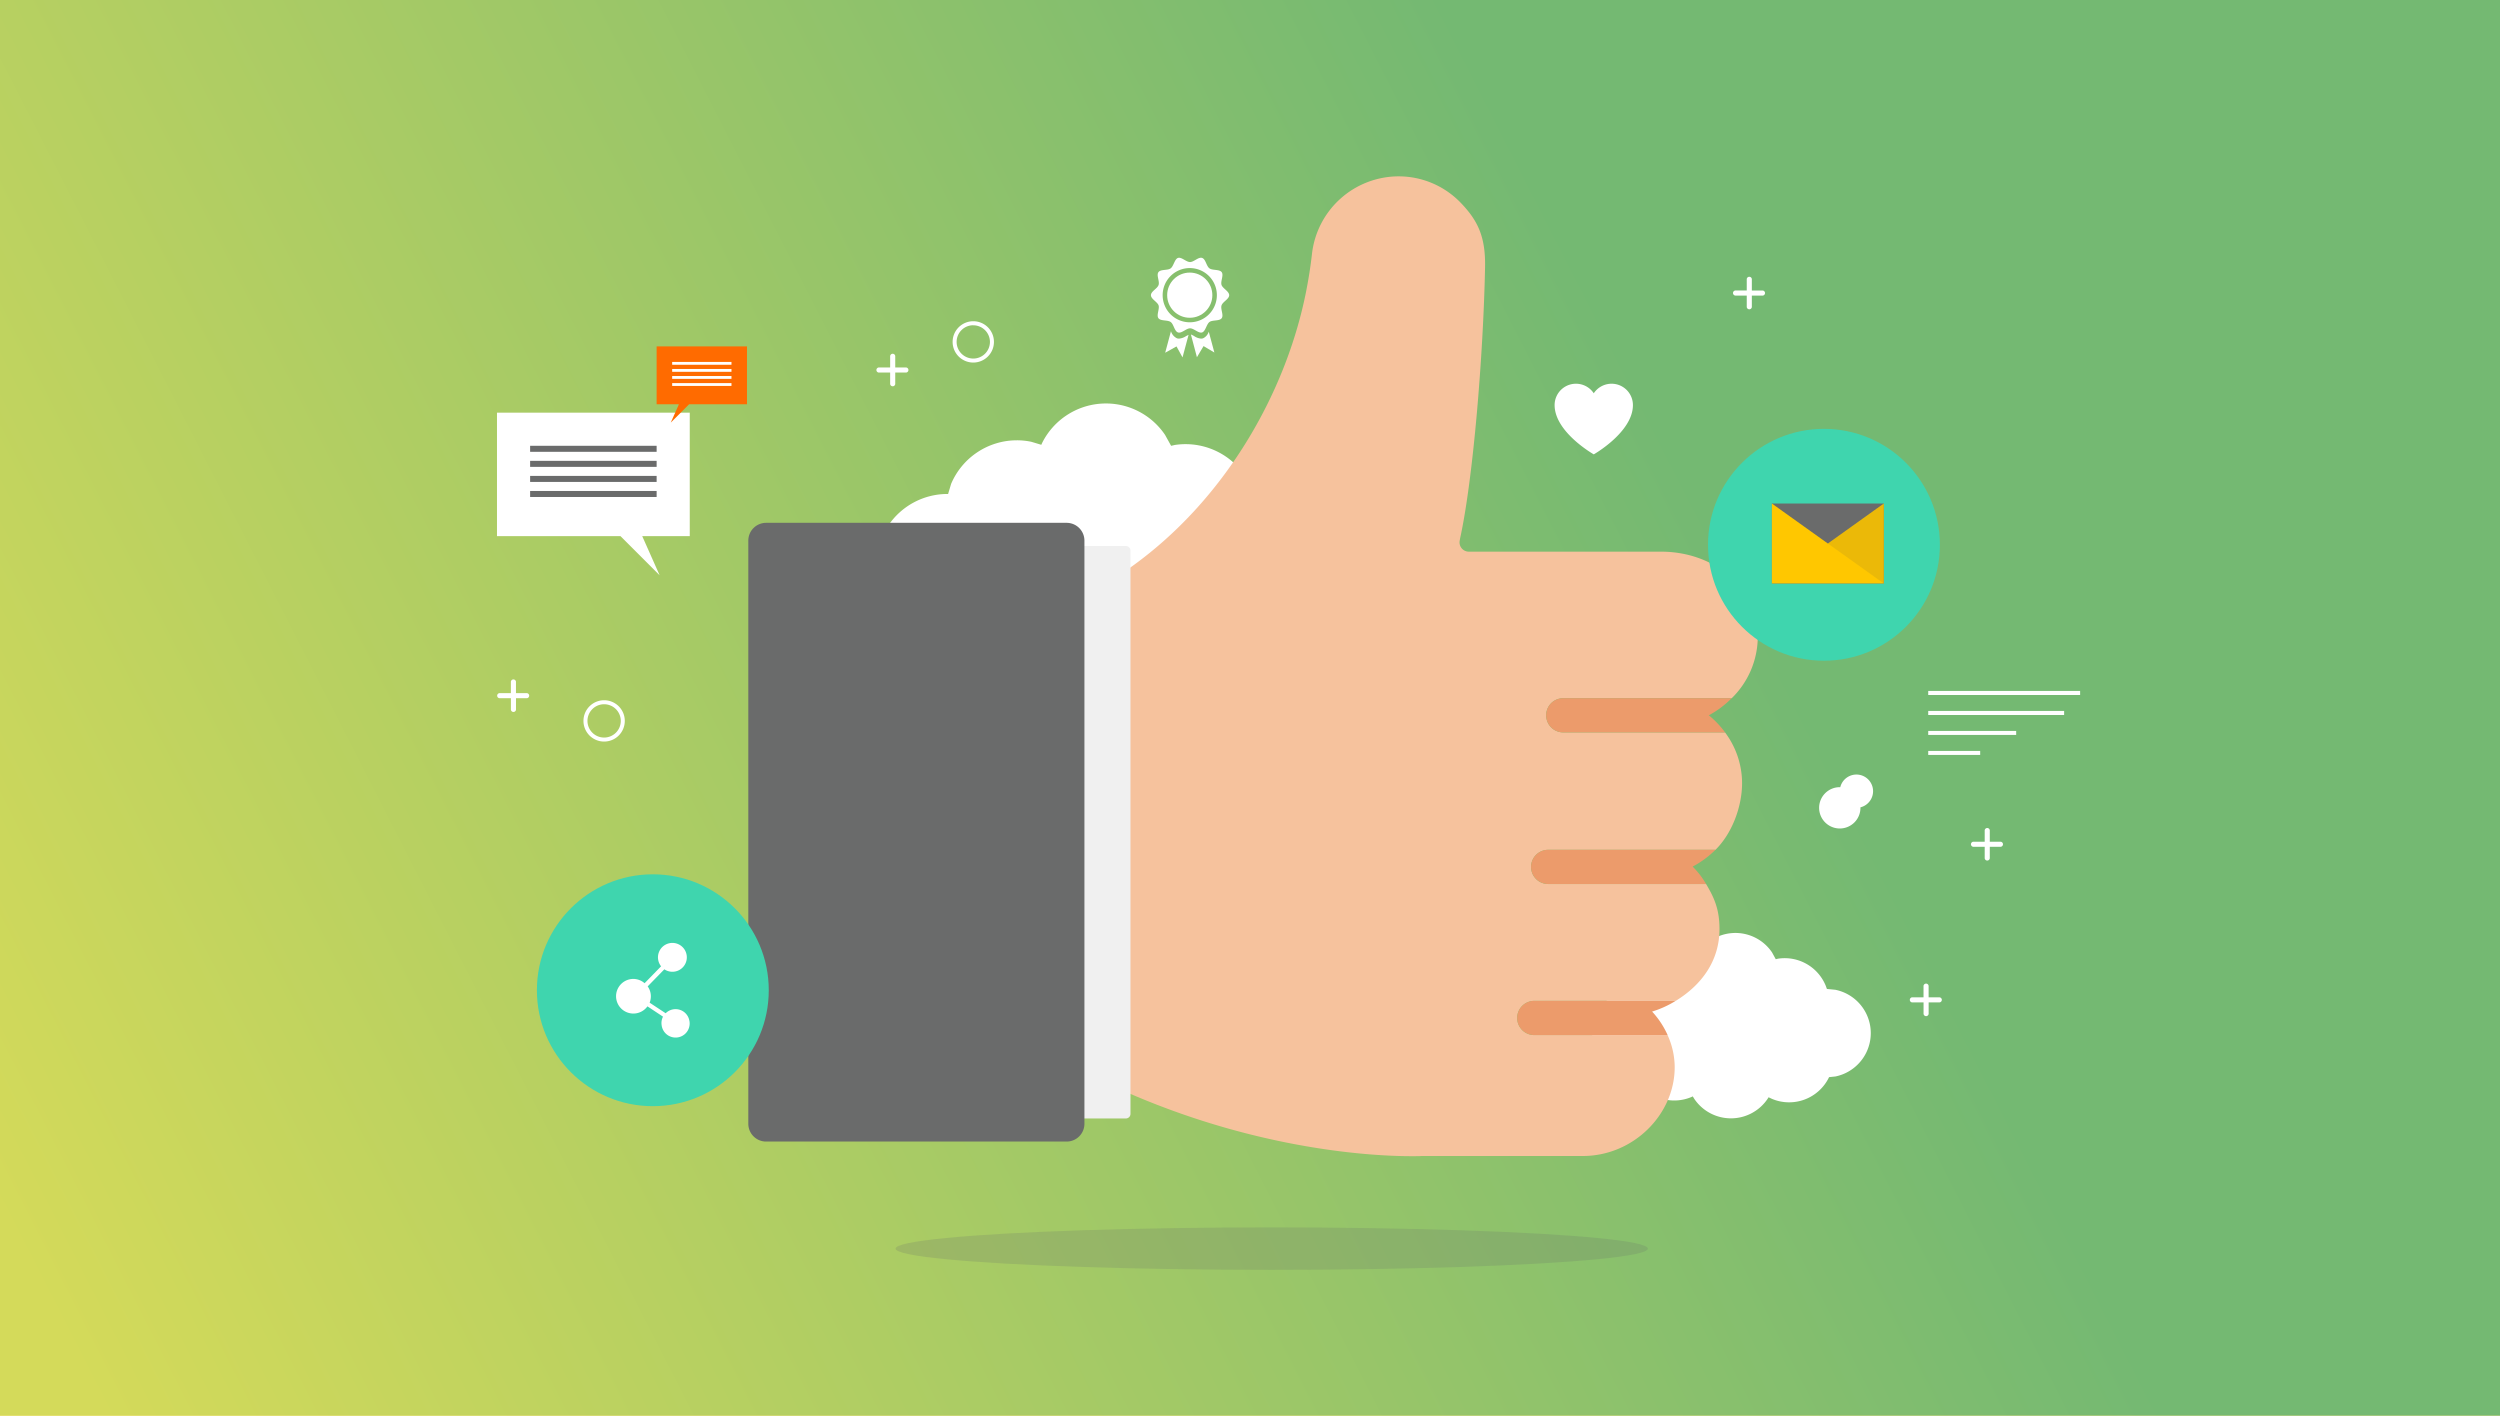
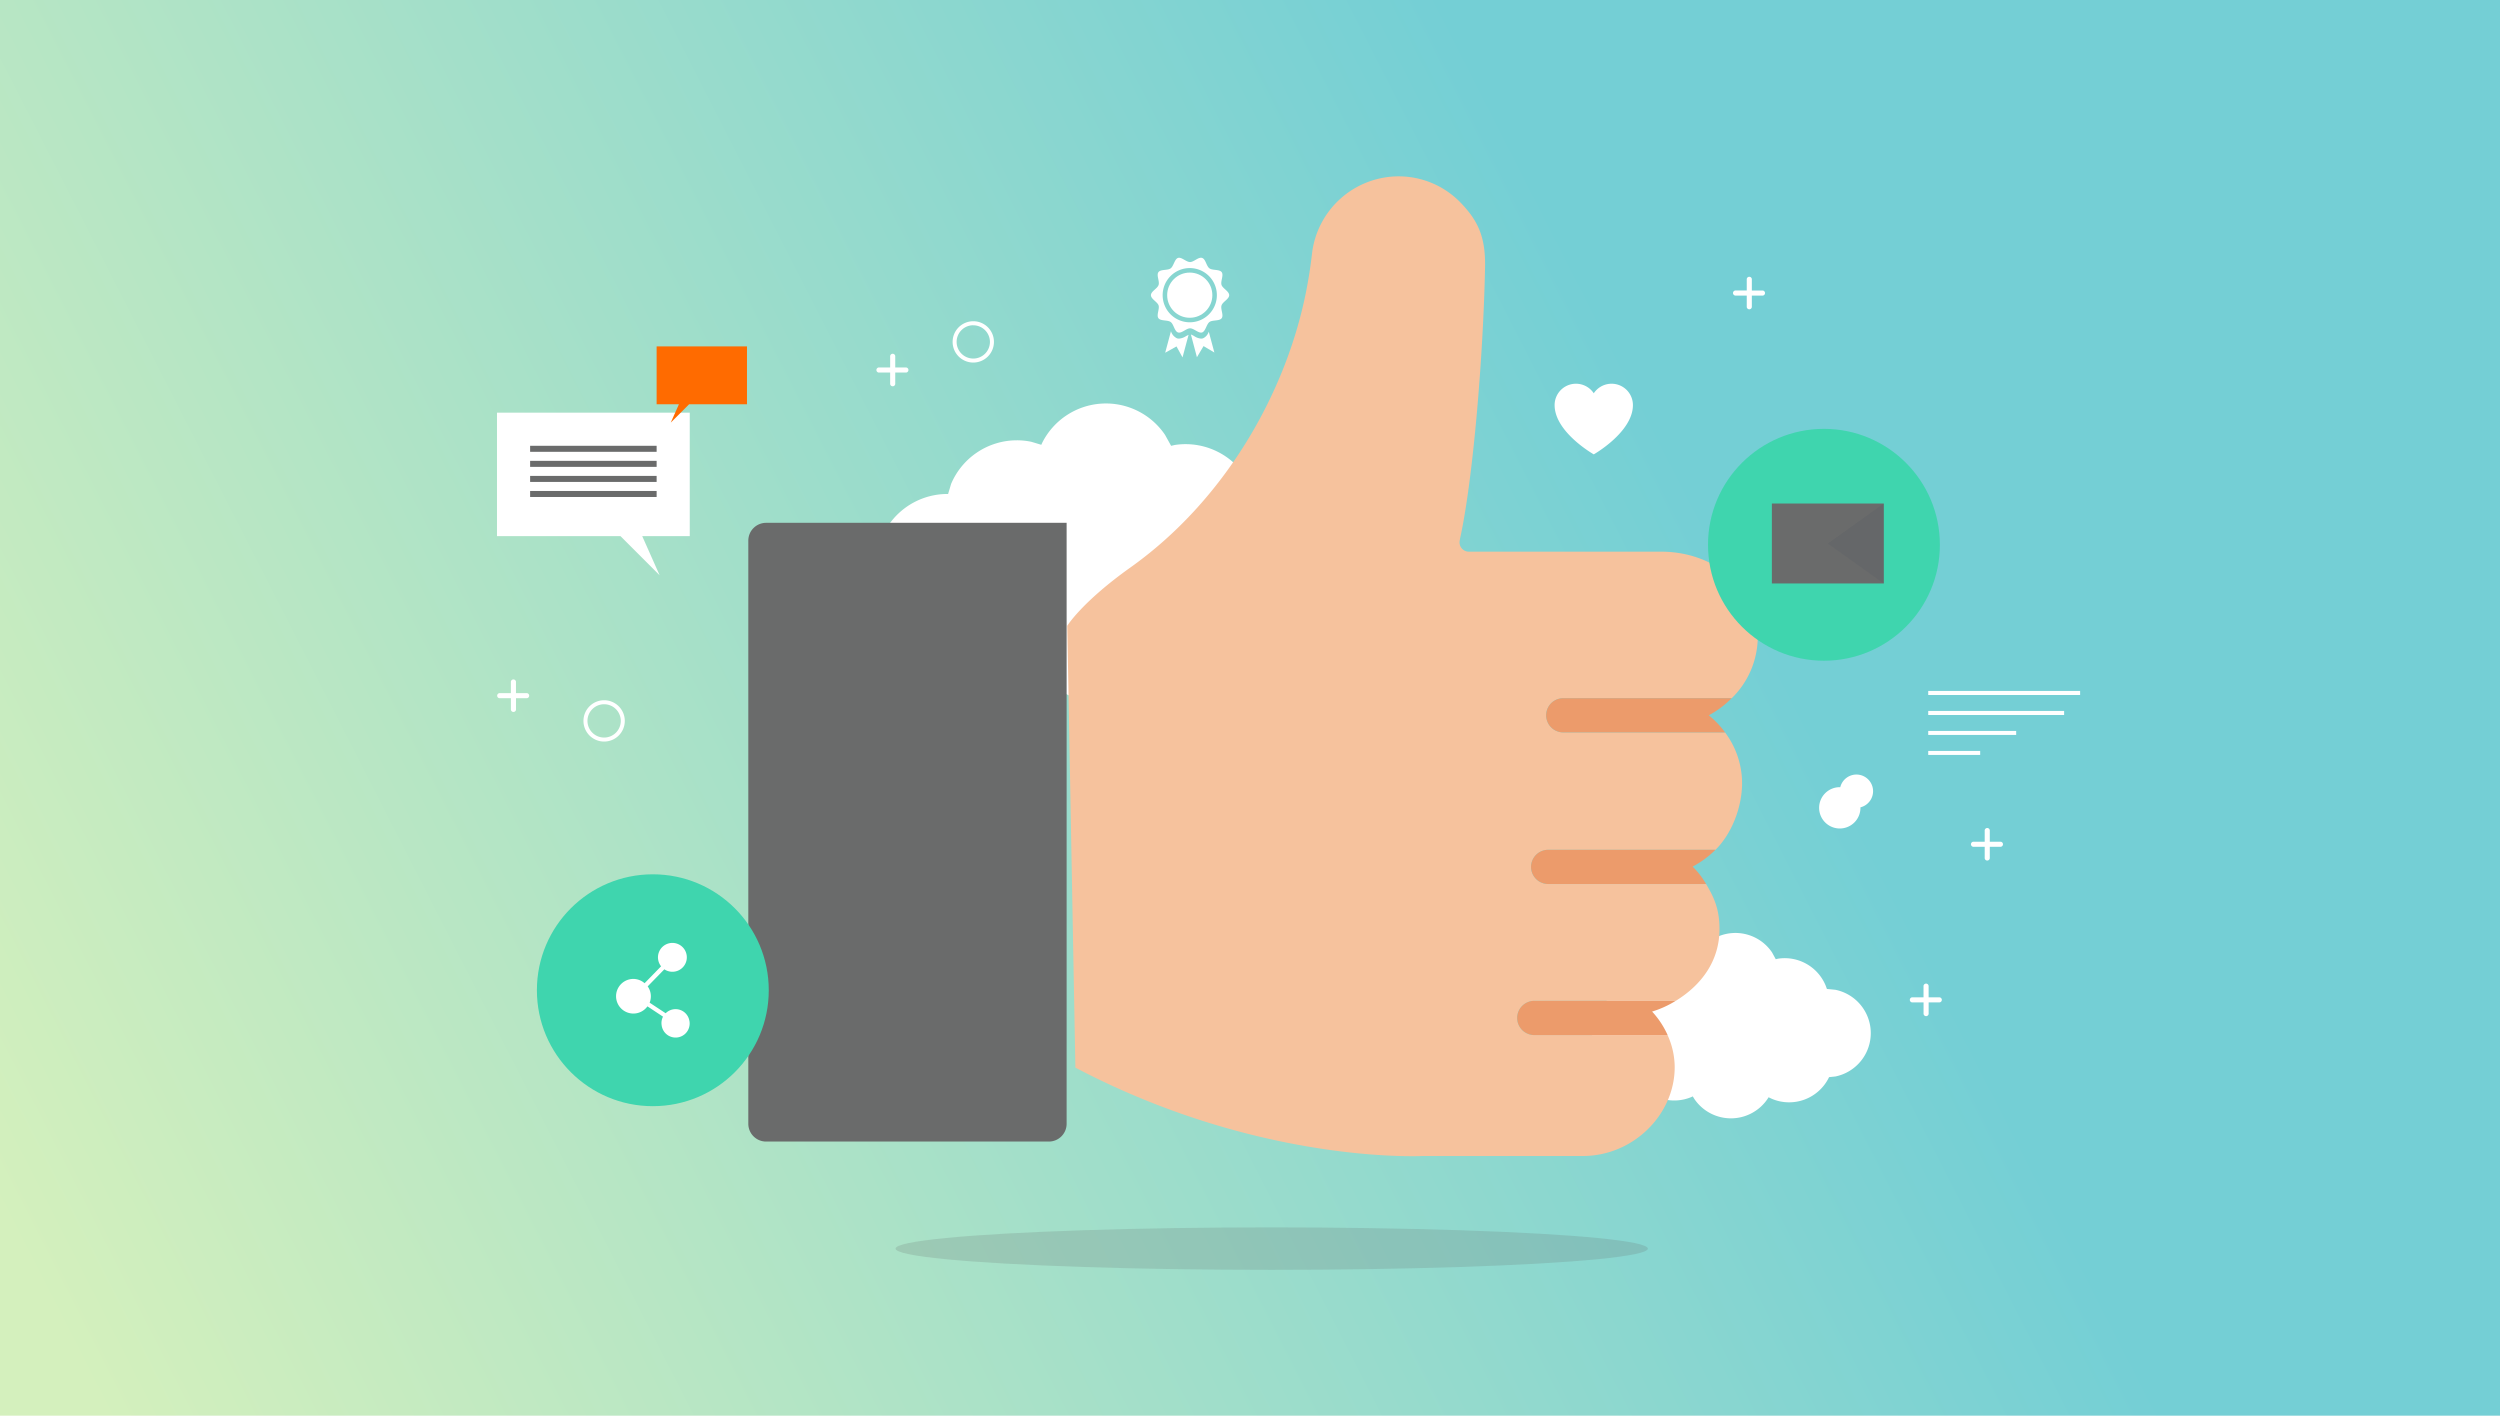
<svg xmlns="http://www.w3.org/2000/svg" viewBox="0 0 830 470">
  <defs>
    <linearGradient id="linear-gradient" x1="18.621" y1="-3667.621" x2="560.661" y2="-3390.541" gradientTransform="matrix(1 0 0 -1 0 -3230)" gradientUnits="userSpaceOnUse">
      <stop offset="0" stop-color="#b9e793" />
      <stop offset="1" stop-color="#1cb1bb" />
    </linearGradient>
  </defs>
  <g id="social-media">
-     <path fill="#ffc700" d="M0 0h830v470H0z" />
    <path opacity=".61" fill="url(#linear-gradient)" style="isolation:isolate" d="M0 0h830v470H0z" />
    <path d="M364.92 233.09a23.69 23.69 0 0 1-19.65-10.44l-.77-1.25-.72.34a23.69 23.69 0 0 1-28.86-8.58l-1.14-1.88-4.19-.43a23.69 23.69 0 0 1 4.78-46.85h.4l1-3.35a23.72 23.72 0 0 1 21.83-14.47 23.09 23.09 0 0 1 4.78.49l3.33 1 .37-.8a23.68 23.68 0 0 1 40.73-2.47l2 3.61 1.23-.28a23.73 23.73 0 0 1 25.59 14.6l.58 1.64 4.56.46a23.7 23.7 0 0 1 0 46.42l-3.43.35-.15.33a23.72 23.72 0 0 1-30.45 11.31L385 222l-.41.67a23.67 23.67 0 0 1-19.67 10.42zm209.76 138.2a14.68 14.68 0 0 1-12.18-6.47l-.5-.82-.45.21a14.69 14.69 0 0 1-17.89-5.32l-.71-1.17-2.59-.26a14.68 14.68 0 0 1 3-29.07h.25l.64-2.08a14.7 14.7 0 0 1 13.53-9 14.31 14.31 0 0 1 3 .3l2.07.64.23-.5a14.68 14.68 0 0 1 25.25-1.53l1.22 2.24.76-.18a14.71 14.71 0 0 1 15.86 9.05l.36 1 2.83.28a14.69 14.69 0 0 1 0 28.78l-2.12.22-.09.21a14.7 14.7 0 0 1-18.87 7l-1.11-.53-.25.41a14.67 14.67 0 0 1-12.24 6.59zm65.49-141.89h50.43v1.33h-50.43zm0 6.64h45.12v1.33h-45.12zm0 6.63h29.2V244h-29.2zm0 6.64h17.25v1.33h-17.25zm24.06 30.14h-3.62v-3.61a.85.85 0 1 0-1.69 0v3.61h-3.62a.85.85 0 1 0 0 1.69h3.62v3.62a.85.85 0 1 0 1.69 0v-3.62h3.62a.85.85 0 0 0 0-1.69zm-79-183h-3.62v-3.62a.85.85 0 1 0-1.69 0v3.61h-3.62a.85.85 0 1 0 0 1.69h3.62v3.62a.85.85 0 1 0 1.69 0v-3.61h3.62a.85.85 0 0 0 0-1.69zM300.84 122h-3.62v-3.61a.85.85 0 1 0-1.69 0V122h-3.62a.85.85 0 1 0 0 1.69h3.62v3.62a.85.85 0 1 0 1.69 0v-3.62h3.62a.85.85 0 0 0 0-1.69zM174.92 230.12h-3.62v-3.61a.85.85 0 1 0-1.69 0v3.61H166a.85.85 0 1 0 0 1.69h3.62v3.62a.85.85 0 1 0 1.69 0v-3.62h3.62a.85.85 0 0 0 0-1.69zm469 101h-3.62v-3.62a.85.85 0 1 0-1.69 0v3.61H635a.85.85 0 1 0 0 1.69h3.62v3.62a.85.85 0 1 0 1.69 0v-3.62h3.62a.85.85 0 0 0 0-1.69zM200.57 246.2a6.86 6.86 0 1 1 6.86-6.86 6.86 6.86 0 0 1-6.86 6.86zm0-12.39a5.53 5.53 0 1 0 5.53 5.53 5.54 5.54 0 0 0-5.53-5.53zm410.24 41.25a6.86 6.86 0 1 1 6.86-6.86 6.87 6.87 0 0 1-6.86 6.86zm0-12.39a5.525 5.525 0 1 1 0 .01zm-287.68-142.3a6.86 6.86 0 1 1 6.86-6.86 6.87 6.87 0 0 1-6.86 6.86zm0-12.39a5.53 5.53 0 1 0 5.53 5.53 5.54 5.54 0 0 0-5.53-5.51zm219 26.51a7.09 7.09 0 0 0-13-3.92 7.09 7.09 0 0 0-13 3.92c0 9 13 16.36 13 16.36s13-7.38 13-16.36zM405.55 94.6c-.39-1.21.79-3.23.05-4.24s-3-.52-4.05-1.26-1.24-3.07-2.45-3.47-2.72 1.37-4 1.37-2.85-1.75-4-1.37-1.44 2.73-2.45 3.47-3.31.24-4.05 1.26.45 3 .05 4.24-2.54 2.11-2.54 3.4 2.16 2.23 2.54 3.4-.79 3.23-.05 4.24 3 .52 4.05 1.26 1.24 3.07 2.45 3.47 2.72-1.37 4-1.37 2.85 1.75 4 1.37 1.44-2.73 2.45-3.47 3.31-.24 4.05-1.26-.45-3-.05-4.24 2.54-2.11 2.54-3.4-2.16-2.23-2.54-3.4zM395 107a9 9 0 1 1 9-9 9 9 0 0 1-9 9z" fill="#fff" />
    <circle cx="395" cy="98" r="7.5" fill="#fff" />
    <path d="M399.41 112.32a2.14 2.14 0 0 1-.66.1 4.83 4.83 0 0 1-2.28-.83 6.761 6.761 0 0 0-1.09-.54l2 7.55 2.2-3.7 3.59 2.14-1.86-6.93a3.57 3.57 0 0 1-1.9 2.21zm-7.99.1a2.14 2.14 0 0 1-.66-.1 3.8 3.8 0 0 1-2-2.37l-1.92 7.16 3.76-2.1 2 3.65 2-7.48a9.071 9.071 0 0 0-.91.46 4.82 4.82 0 0 1-2.27.78z" fill="#fff" />
    <ellipse cx="422.21" cy="414.54" rx="124.88" ry="7.05" fill="#65696d" opacity=".2" style="isolation:isolate" />
    <path d="M514 282.13h55.54c5.44-5.35 8.83-14.22 8.83-22.15a28.18 28.18 0 0 0-5.66-16.82H519a5.68 5.68 0 0 1 0-11.36h55.94a28.6 28.6 0 0 0 8.64-20.27c0-16.49-14.42-28.38-32.15-28.38h-63.81a3.08 3.08 0 0 1-3-3.64l.14-.79c4.29-19.55 7.69-60.41 8.28-90 .2-10.12-2.43-15.48-7.92-21.23a28.6 28.6 0 0 0-20.89-8.94 29 29 0 0 0-28.67 25.89c-.44 3.87-1.07 7.93-1.88 12.08-6.7 34.22-27.28 69.76-58.35 91.86-16.17 11.51-21 19.39-21 19.39l2.7 146.68c51.95 27.34 98.66 29.4 111.44 29.4 2 0 3.12 0 3.38-.06h53.64c16.82 0 30.51-13.81 30.51-29.47a25.81 25.81 0 0 0-2.37-10.67h-44.24a5.68 5.68 0 0 1-.018-11.36h46.958c8.73-5.35 14.54-13.42 14.54-23.85 0-6.4-1.67-10.3-4.45-14.94H514a5.68 5.68 0 0 1-.018-11.36H514z" fill="#f6c29d" />
    <path d="M567.33 237.48a32.091 32.091 0 0 0 7.59-5.68H519a5.68 5.68 0 0 0 0 11.36h53.73a31.119 31.119 0 0 0-5.4-5.68zm2.21 44.65H514a5.68 5.68 0 1 0-.018 11.36h52.438a27.28 27.28 0 0 0-4.46-5.78 32.15 32.15 0 0 0 7.58-5.58zm-13.21 50.15h-46.94a5.68 5.68 0 0 0-.018 11.36h44.278a28.929 28.929 0 0 0-5.15-7.8 33.06 33.06 0 0 0 7.83-3.56z" fill="#ec9b6b" />
-     <path d="M373.78 371.33h-98.43a1.52 1.52 0 0 1-1.52-1.52v-187a1.53 1.53 0 0 1 1.52-1.53h98.44a1.53 1.53 0 0 1 1.53 1.53v187a1.53 1.53 0 0 1-1.54 1.52z" fill="#f0f0f0" />
-     <path d="M354.12 379h-99.77a5.91 5.91 0 0 1-5.91-5.91v-193.6a5.91 5.91 0 0 1 5.91-5.91h99.77a5.91 5.91 0 0 1 5.91 5.91V373.1a5.91 5.91 0 0 1-5.91 5.9z" fill="#6a6b6b" />
+     <path d="M354.12 379h-99.77a5.91 5.91 0 0 1-5.91-5.91v-193.6a5.91 5.91 0 0 1 5.91-5.91h99.77V373.1a5.91 5.91 0 0 1-5.91 5.9z" fill="#6a6b6b" />
    <circle cx="216.74" cy="328.76" r="38.49" fill="#3fd5ae" />
    <path d="M228.89 339a4.65 4.65 0 0 0-7.89-2.6l-5.32-3.51a5.68 5.68 0 0 0-.65-5.41l5.53-5.67a4.79 4.79 0 1 0-1.08-1l-5.48 5.62a5.69 5.69 0 0 0-3.7-1.43 5.75 5.75 0 1 0 4.65 9.11l5.17 3.42a4.62 4.62 0 0 0-.46 2.81 4.67 4.67 0 1 0 9.273-1.116q-.017-.143-.043-.284z" fill="#fff" />
    <circle cx="605.55" cy="180.87" r="38.49" fill="#3fd5ae" />
    <path fill="#6a6b6b" d="M588.26 167.17h37.16v26.54h-37.16z" />
-     <path fill="#ffc700" d="M625.42 193.72h-37.16v-26.55l18.59 13.28 18.57-13.28v26.55z" />
    <path fill="#345" opacity=".1" style="isolation:isolate" d="M625.42 193.72l-18.57-13.27 18.57-13.28v26.55z" />
    <path fill="#fff" d="M229 137h-64v41h41l13 13-5.78-13H229v-41z" />
    <path fill="#6a6b6b" d="M176 163h42v2h-42zm0-5h42v2h-42zm0-5h42v2h-42zm0-5h42v2h-42z" />
    <path fill="#ff6b00" d="M218 115h30v19.22h-19.22l-6.09 6.09 2.71-6.09H218V115z" />
-     <path fill="#fff" d="M223.16 127.19h19.69v.94h-19.69zm0-2.35h19.69v.94h-19.69zm0-2.34h19.69v.94h-19.69zm0-2.34h19.69v.94h-19.69z" />
  </g>
</svg>